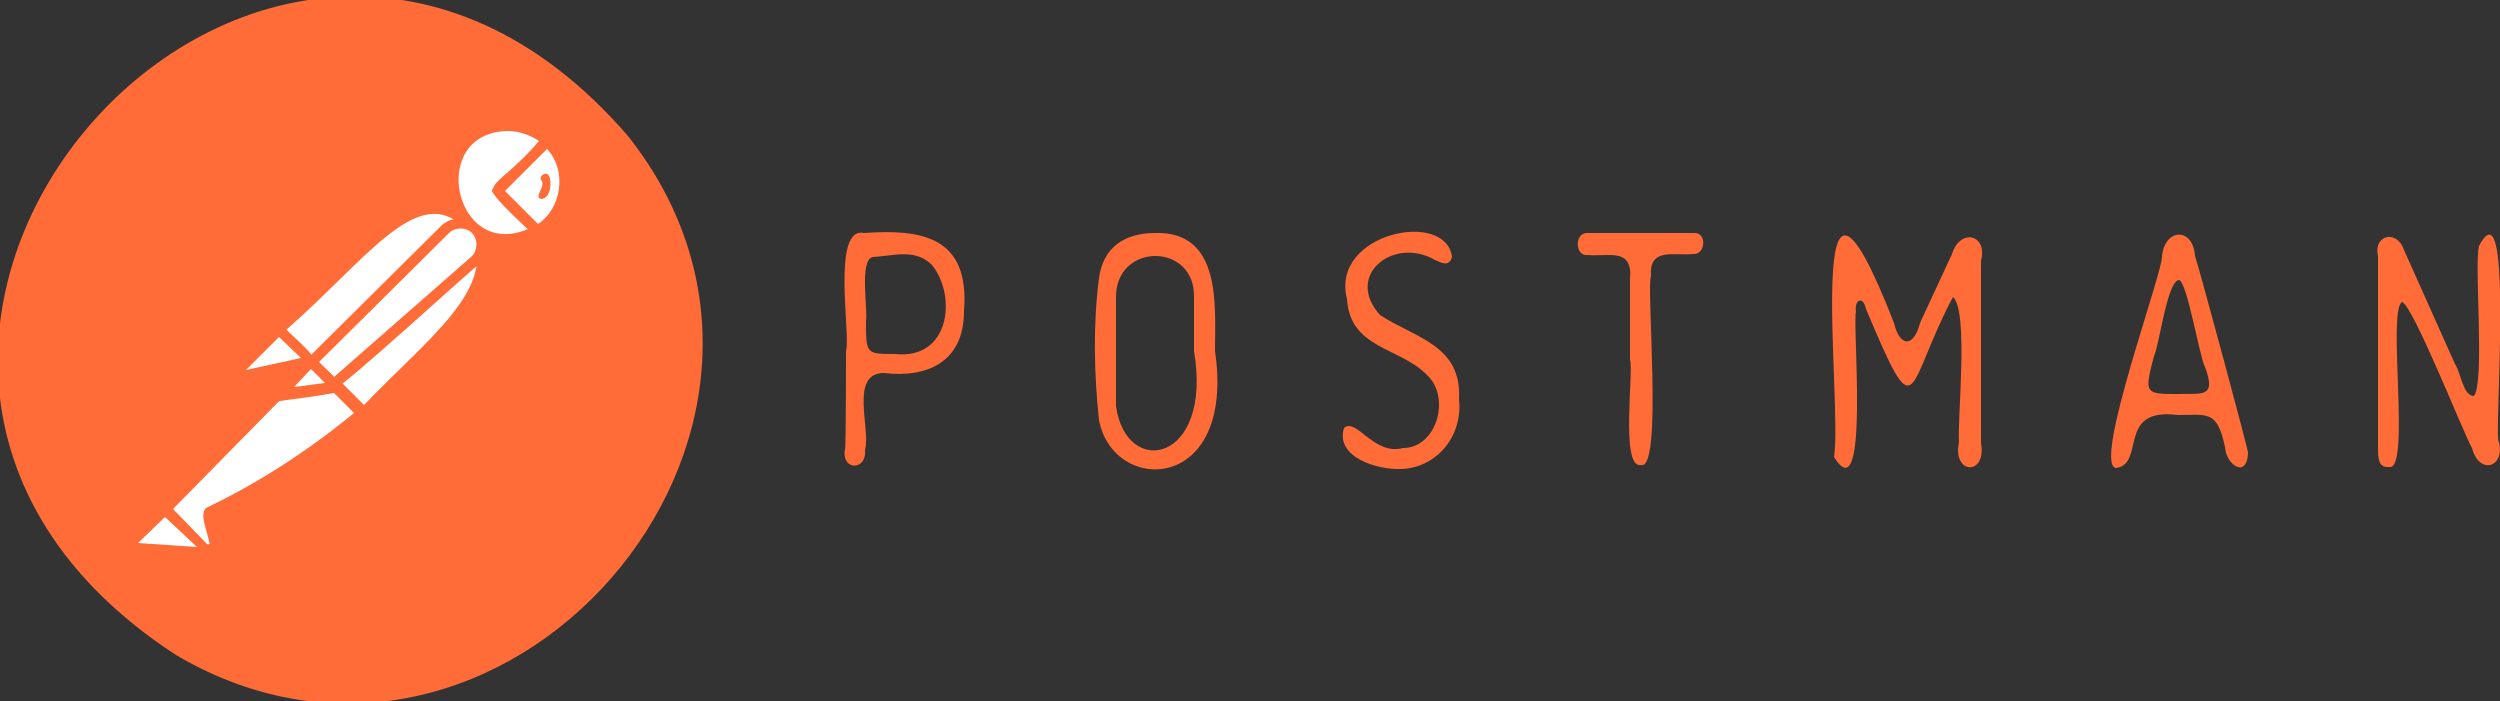
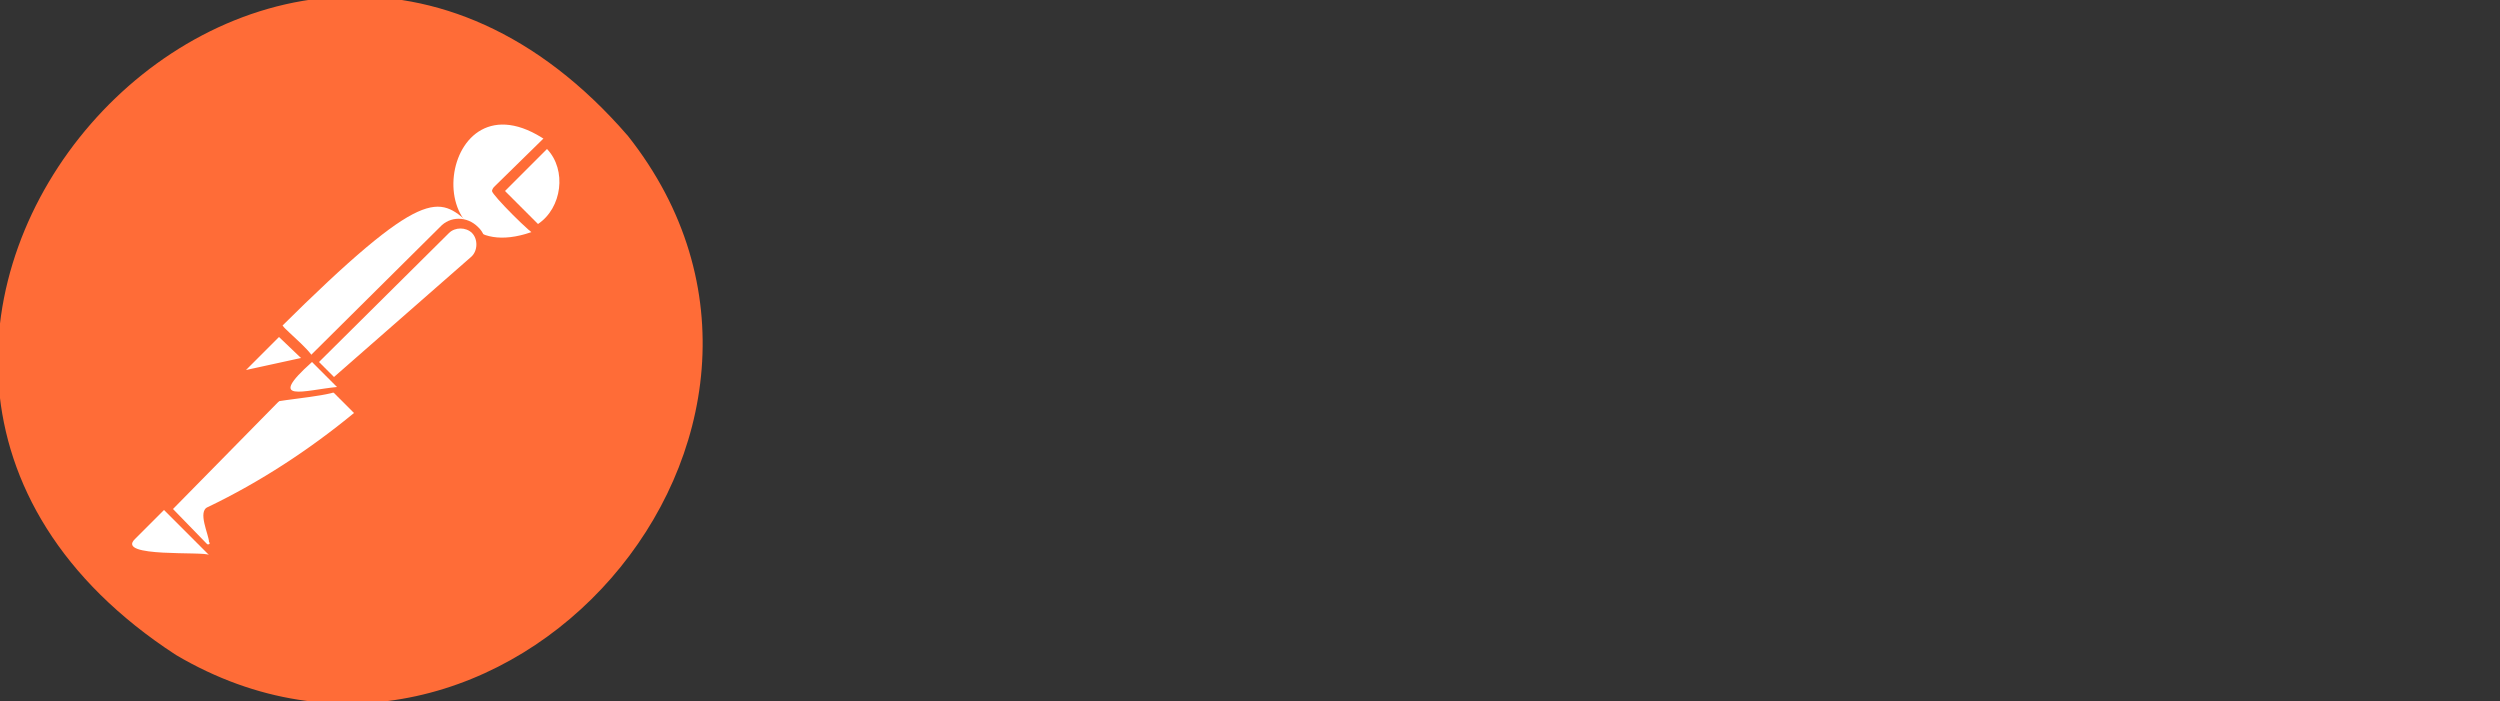
<svg xmlns="http://www.w3.org/2000/svg" version="1.1" id="Layer_1" x="0px" y="0px" viewBox="0 0 250 70.1" style="enable-background:new 0 0 250 70.1;" xml:space="preserve">
  <rect x="0" y="0" width="250" height="70.1" fill="#333333" stroke="none" />
  <style type="text/css">
	.st0{fill:#FF6C37;}
	.st1{fill:#FFFFFF;}
</style>
  <path class="st0" d="M62.8,13.6C26.4-28.5-29,35.2,17.6,65.5C50,84.6,86.2,43.2,62.8,13.6z" />
  <path class="st1" d="M46.9,22.3L32.1,37.2l-4.2-4.3C42.5,18.4,43.9,19.7,46.9,22.3L46.9,22.3z" />
-   <path class="st0" d="M32.1,37.6c-0.2,0.3-4.4-4.3-4.6-4.4c-0.2-0.2-0.2-0.5,0-0.7C42,18.2,44,18.6,47.4,22.3c0,0.1,0,0.3-0.1,0.4  C46.9,22.9,32.6,37.8,32.1,37.6z M28.6,33l3.4,3.4l14-14C41.5,18.6,36.4,26.2,28.6,33z" />
-   <path class="st1" d="M36.3,41.4l-4-4.1l14.8-14.6C51.1,26.5,45.2,33,36.3,41.4L36.3,41.4z" />
  <path class="st0" d="M36.3,41.9c-0.2,0-4.9-4.2-4.4-4.6c-0.5-0.6,14.8-14.8,14.8-15.2C53.3,25.8,44.4,34.7,36.3,41.9z M33.1,37.2  l3.3,3.3c6.3-6.6,13.5-11.7,10.7-17.3L33.1,37.2z" />
  <path class="st1" d="M28,33c0,0.1,3.4,3,2.9,3.2c-5.4,1-10.3,3.3-3.1-3.2C27.9,33,28,33,28,33L28,33z" />
  <path class="st0" d="M24.6,38.1c-1,0-1.5-1.2-0.8-1.9c0.6-0.2,3.7-4.6,4.5-3.6c0.2,0.4,3.5,3,3.1,3.6C31.4,37.1,25.1,37.7,24.6,38.1  z M27.9,33.7L24.6,37l5.5-1.2L27.9,33.7z" />
  <path class="st1" d="M54.7,14.1c-11-7.6-13.5,13.9-1,8.9l-4-4L54.7,14.1z" />
-   <path class="st0" d="M50.8,24.4c-5.3,0.1-8.2-6.9-4.3-10.5c2.1-2.4,8-2.6,8.8,0.7c0,0.1-4.7,4.5-4.8,4.5  C52.6,21.4,57.2,23.8,50.8,24.4L50.8,24.4z M50.8,13.1c-8.1,0.1-5.4,13,2,9.8c-5.7-5.4-3.7-3.1,1.1-8.8C53,13.5,51.9,13.1,50.8,13.1  L50.8,13.1z" />
  <path class="st1" d="M54.8,14.2l-5,5l4,4C57,21.4,57.4,16.7,54.8,14.2L54.8,14.2z" />
  <path class="st0" d="M53.7,23.6c-0.4,0-4.5-4.1-4.5-4.5c0-0.1,0.1-0.3,0.2-0.4l5-4.9C58.4,14.1,57.6,22.8,53.7,23.6z M50.5,19.1  l3.3,3.3c2.4-1.6,2.9-5.4,0.9-7.5L50.5,19.1z" />
  <path class="st1" d="M47.5,23c-0.8-0.8-2.1-0.8-2.9,0L31.3,36.2l2.2,2.2l14-12.3C48.4,25.2,48.4,23.8,47.5,23L47.5,23z" />
  <path class="st0" d="M33.4,38.9c-0.4-0.1-3.3-2.6-2.6-3.1c0,0,13.2-13.1,13.2-13.1c1-1.1,2.7-1.1,3.8,0c1.1,1,1,2.9-0.1,3.9  C47.4,26.7,33.8,39.2,33.4,38.9L33.4,38.9z M31.9,36.2l1.5,1.5l13.7-12c0.7-0.6,0.7-1.8,0.1-2.4c-0.6-0.6-1.7-0.6-2.3,0L31.9,36.2z" />
  <path class="st1" d="M21.1,51.2c2,7.8-2.5,1.4-4.6-0.3l12.5-12.6h4.3l2.9,2.9C31.6,45.3,26.6,48.6,21.1,51.2L21.1,51.2z" />
  <path class="st0" d="M20.8,55.5c-0.8,0.2-4.1-3.8-4.7-4.2c-0.2-0.2-0.2-0.6,0-0.7c0.3-0.2,12.4-12.7,12.8-12.7  c4.8,0.1,4.2-0.8,7.7,2.9c-1.3,3.5-11.5,8.5-15.2,10.6c0.2,1.1,1.5,3.8-0.6,3.9L20.8,55.5z M17.3,50.9l3.4,3.5  c0.1,0.1,0.4,0,0.2-0.2c0-0.7-1.2-3.1-0.1-3.5c5.2-2.5,10.1-5.7,14.6-9.4L33,38.9h-3.9L17.3,50.9z" />
  <path class="st1" d="M13.5,53.9l2.9-2.9l4.5,4.5C20.5,55.1,11.5,55.8,13.5,53.9L13.5,53.9z" />
-   <path class="st0" d="M21,55.9c-4.5-0.7-12.5,1.2-4.9-5.3c0.5-0.9,4.8,4.4,5.2,4.5C21.5,55.4,21.3,55.8,21,55.9L21,55.9z M13.8,54.3  l5.9,0.4l-3.2-3L13.8,54.3z" />
  <path class="st1" d="M33.7,38.7l-5.9,0.9l3.4-3.4L33.7,38.7z" />
  <path class="st0" d="M27.8,40.2c-0.4,0-0.7-0.5-0.5-0.9c0.5-0.2,3.5-4.3,4.1-3.4c0.1,0.3,3,2.5,2.5,3c0.3,0.6-6.1,1.1-6.3,1.3  L27.8,40.2z M31.2,36.9l-1.9,1.9l3.3-0.5L31.2,36.9z" />
  <path class="st1" d="M33.7,38.7c-3.2,0.3-7.2,1.7-2.5-2.5L33.7,38.7z" />
-   <path class="st0" d="M29.4,39.8c-0.9,0-1.4-1.2-0.8-1.8c0.5-0.2,2.2-2.9,2.9-2.1C36.3,40.1,33.7,39,29.4,39.8z M29.4,38.7l3.1-0.4  l-1.4-1.4L29.4,38.7L29.4,38.7z M54.9,17.6c-0.2-0.5-1-0.1-0.8,0.4c0.6,0.6-0.9,1.8,0.1,1.9C55.1,19.7,55.2,18.2,54.9,17.6  L54.9,17.6z M195.3,29.7c-4.8,9-3.4,13.8-8.7,1.2c-0.3-1.4-1.2-0.9-1,0.3c-0.4,0.8,1.4,20.3-2.2,14.5c0.9-5.3-3.3-37.3,6-13.4  c0.6,2.5,2,2.4,2.6,0c0,0,3.2-6.9,3.2-6.9c0.8-2.6,3.6-2,2.9,0.7c0,0,0,18.2,0,18.2c0.6,3.3-2.9,3.2-2.2-0.1  C195.7,42.2,196.9,31.1,195.3,29.7L195.3,29.7z M240.2,30.2c-1.5,0.9,0.9,17-1.3,16.5c-1.1,0.1-1.1-1-1.1-1.9V25.6  c-0.5-2.1,1.9-2.7,2.6-0.6c0,0,5.1,11.4,5.1,11.4c0.6,0.9,0.8,3.2,1.9,3.2c1.1-1.5,0-13.1,0.5-15c3.6-6.9,1.4,19.8,2,19.6  c0.6,2.6-2,3.3-2.7,0.6C246.5,43.7,241.3,30.5,240.2,30.2L240.2,30.2z M121.5,35.1c2.1,14.3-10.2,14.4-11.6,6.9  c-0.5-4.7-0.6-9.5,0-14.2c0.4-3,2.5-4.5,5.6-4.5C122.2,23.1,121.5,30.6,121.5,35.1L121.5,35.1z M119.4,35.1v-5.3  c0.2-5.6-7.9-5.6-7.8,0c0,0,0,10.8,0,10.8C112.6,47.9,121.3,46.3,119.4,35.1z M224.8,45.3c-0.1,2.6-2.2,1.2-2.3-0.6  c-0.8-3.7-1.7-3.2-4.7-3.2c-6.2-0.8-3.2,4.9-6.2,5.3c-2.4-0.3,4.8-19.9,4.6-21.2c0.3-2.8,3.1-2.9,3.3,0  C219.7,26,225,45.6,224.8,45.3L224.8,45.3z M217.8,39.4c2.3-0.1,3.9,0.5,2.7-2.7c-0.5-0.8-1.8-8.6-2.6-8.7c-1.2,0.1-2,6.7-2.5,7.6  C214.4,39.4,214.5,39.4,217.8,39.4L217.8,39.4z M84.6,35.1c0.5-1.5-1.5-12.5,1.8-11.8c5.7-0.4,10.6,0.3,10,7.8c0,5.2-3.8,6.7-8,6.2  c-3.5,0-1.3,5.6-1.9,7.7c0.2,2.1-2.4,2.1-2-0.1C84.6,45,84.6,35.1,84.6,35.1L84.6,35.1z M89.5,35.4c5.5,0.6,6.2-5.8,3.7-8.9  c-1.7-1.7-3.9-0.9-5.9-0.8c-1.4,0.2-0.5,5.3-0.7,6.4C86.6,35.4,86.6,35.4,89.5,35.4L89.5,35.4z M140.1,46.9  c-2.4,0.1-6.6-1.2-5.7-4.1c1.2-1.1,3,2.8,5.9,2c3.4,0,4.8-5.1,2.4-7.3c-2.7-2.8-7.7-2.6-8-7.6c-1.7-6.6,9.9-9,10.5-4.2  c-0.3,1-1,0.6-1.7,0.3c-4.1-2.4-9.1,1.5-5.5,5.5c3.5,2.3,8.2,3,7.9,8.4C146.3,43.7,143.6,46.8,140.1,46.9L140.1,46.9z M163,36v-8.1  c0.3-3.2-2.2-2.2-4.2-2.4c-1.3,0.2-1.4-2.2-0.1-2.2c0,0,10.7,0,10.7,0c1.3-0.1,1.2,2.2-0.1,2.1c-1.9,0.2-4.4-0.7-4.2,2.2  c-0.5,1,1.2,19.5-1,18.9C162,46.9,163.4,37,163,36z" />
</svg>